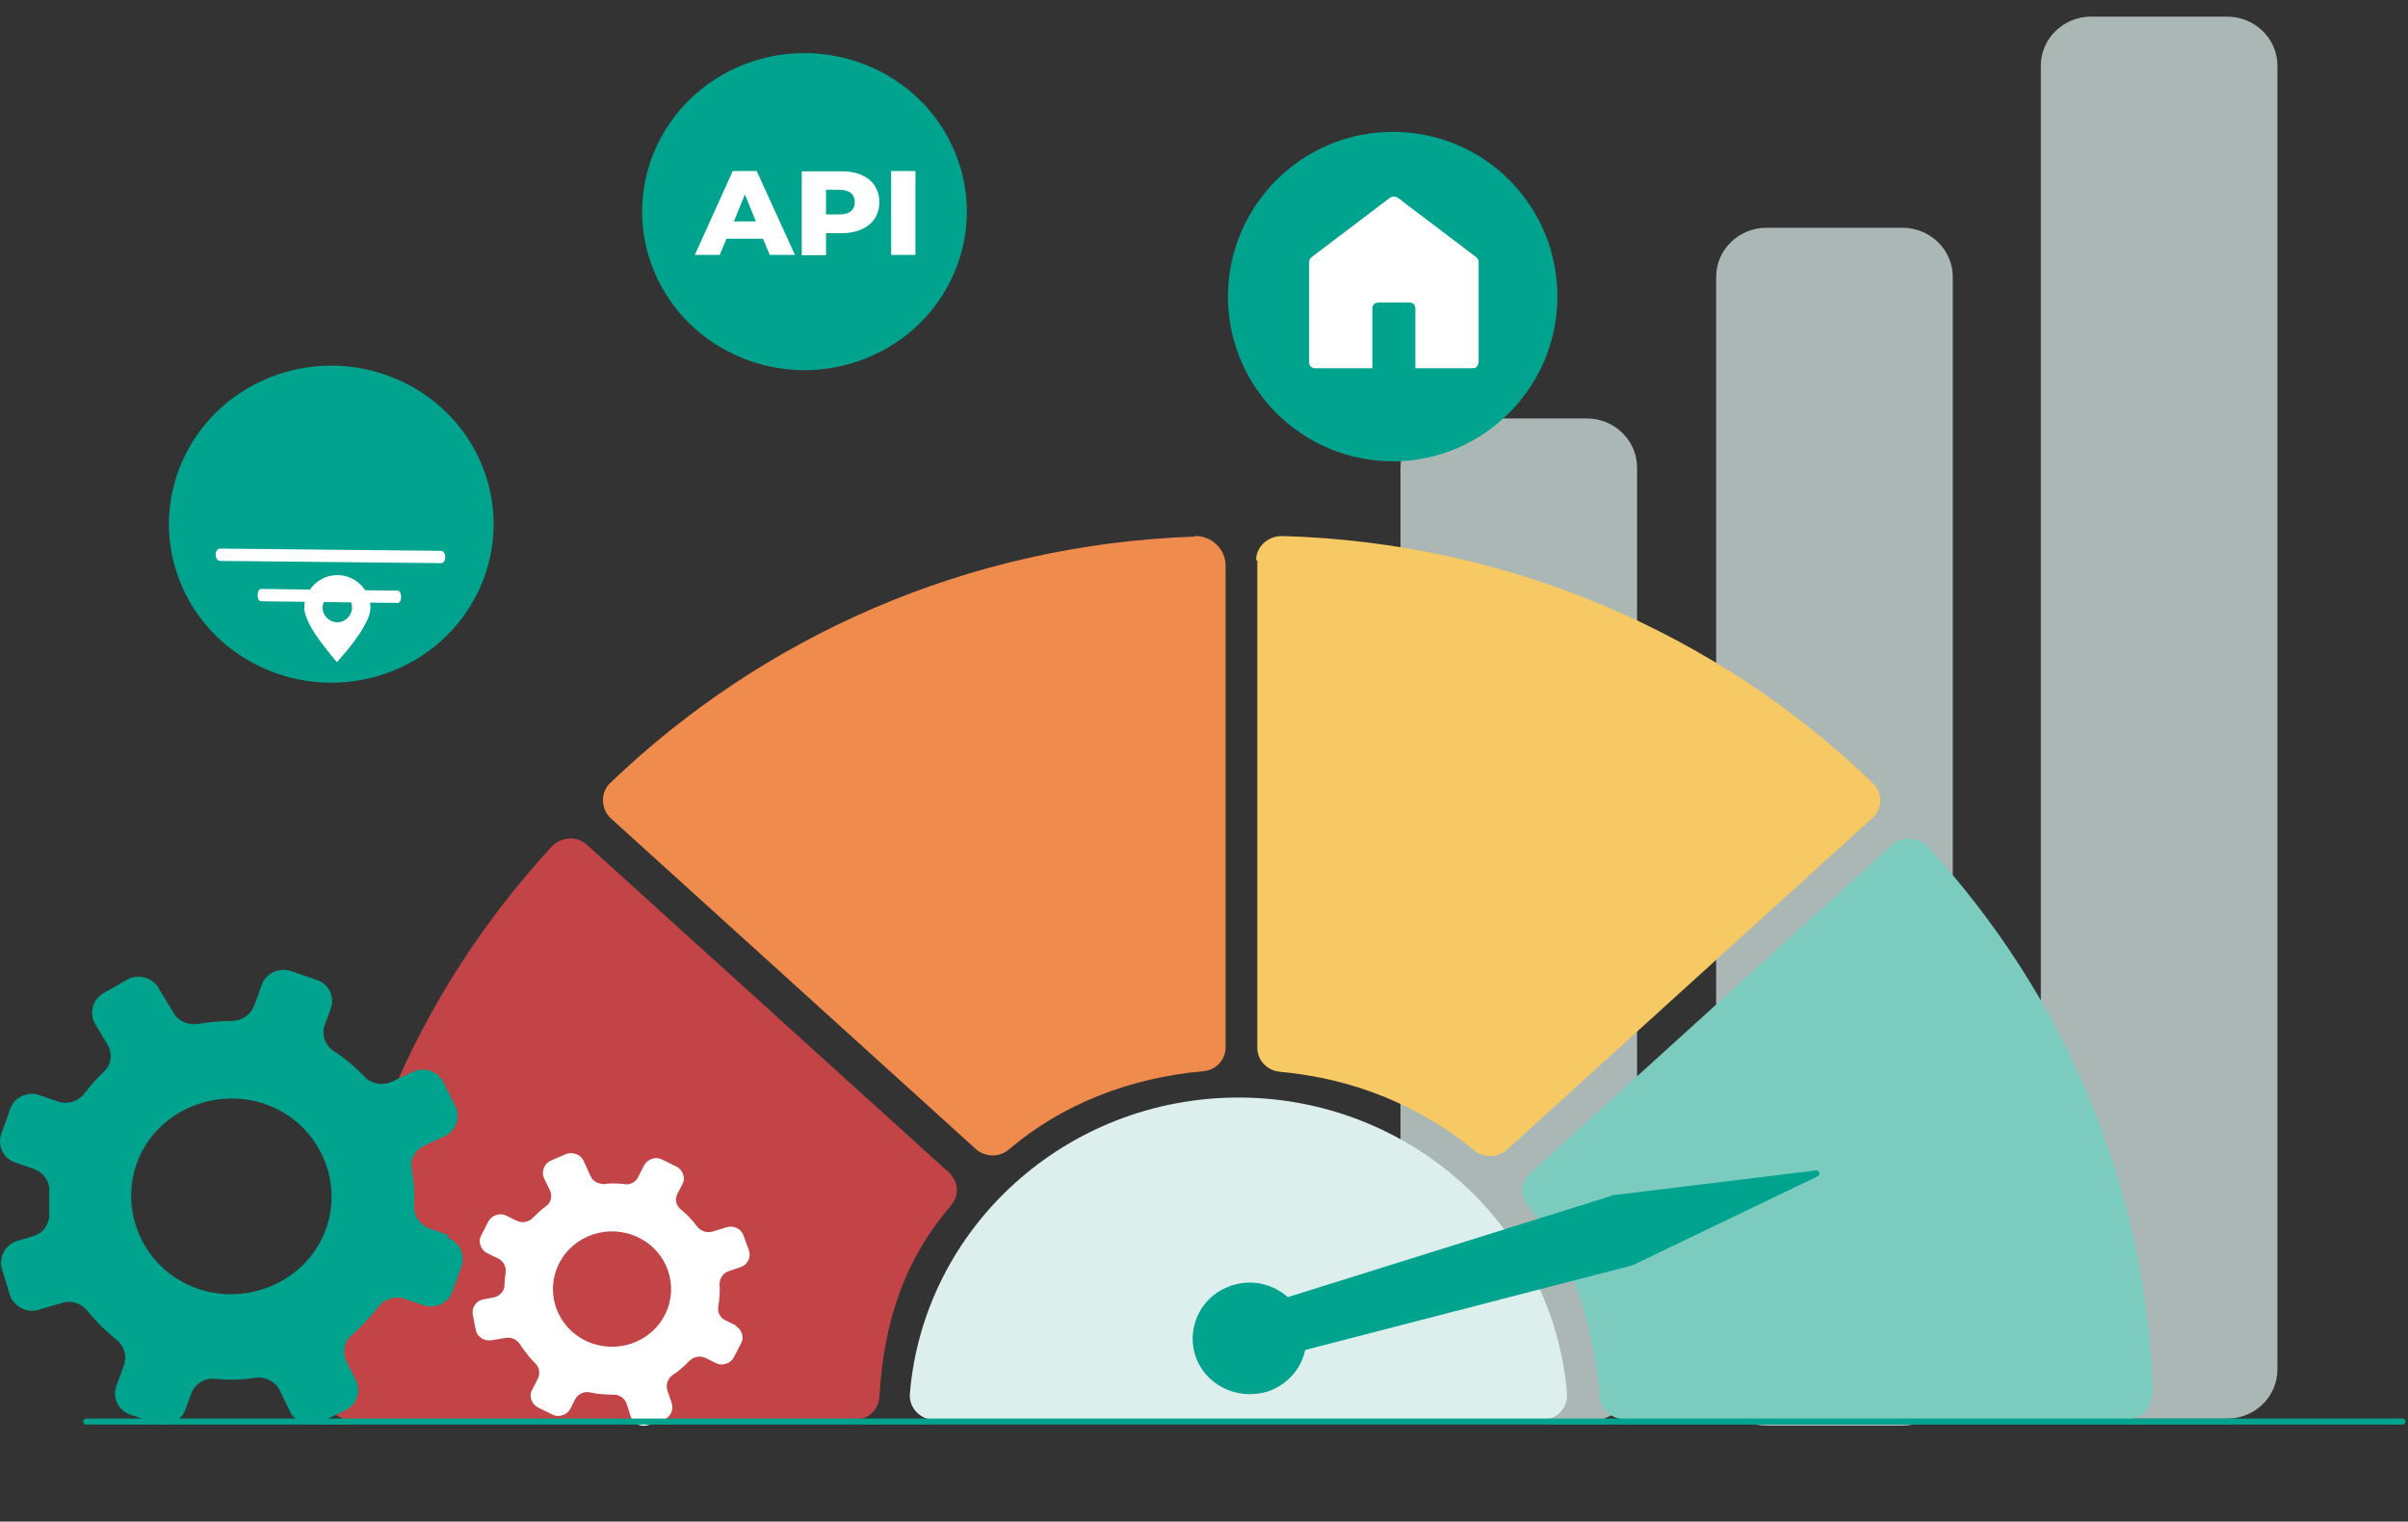
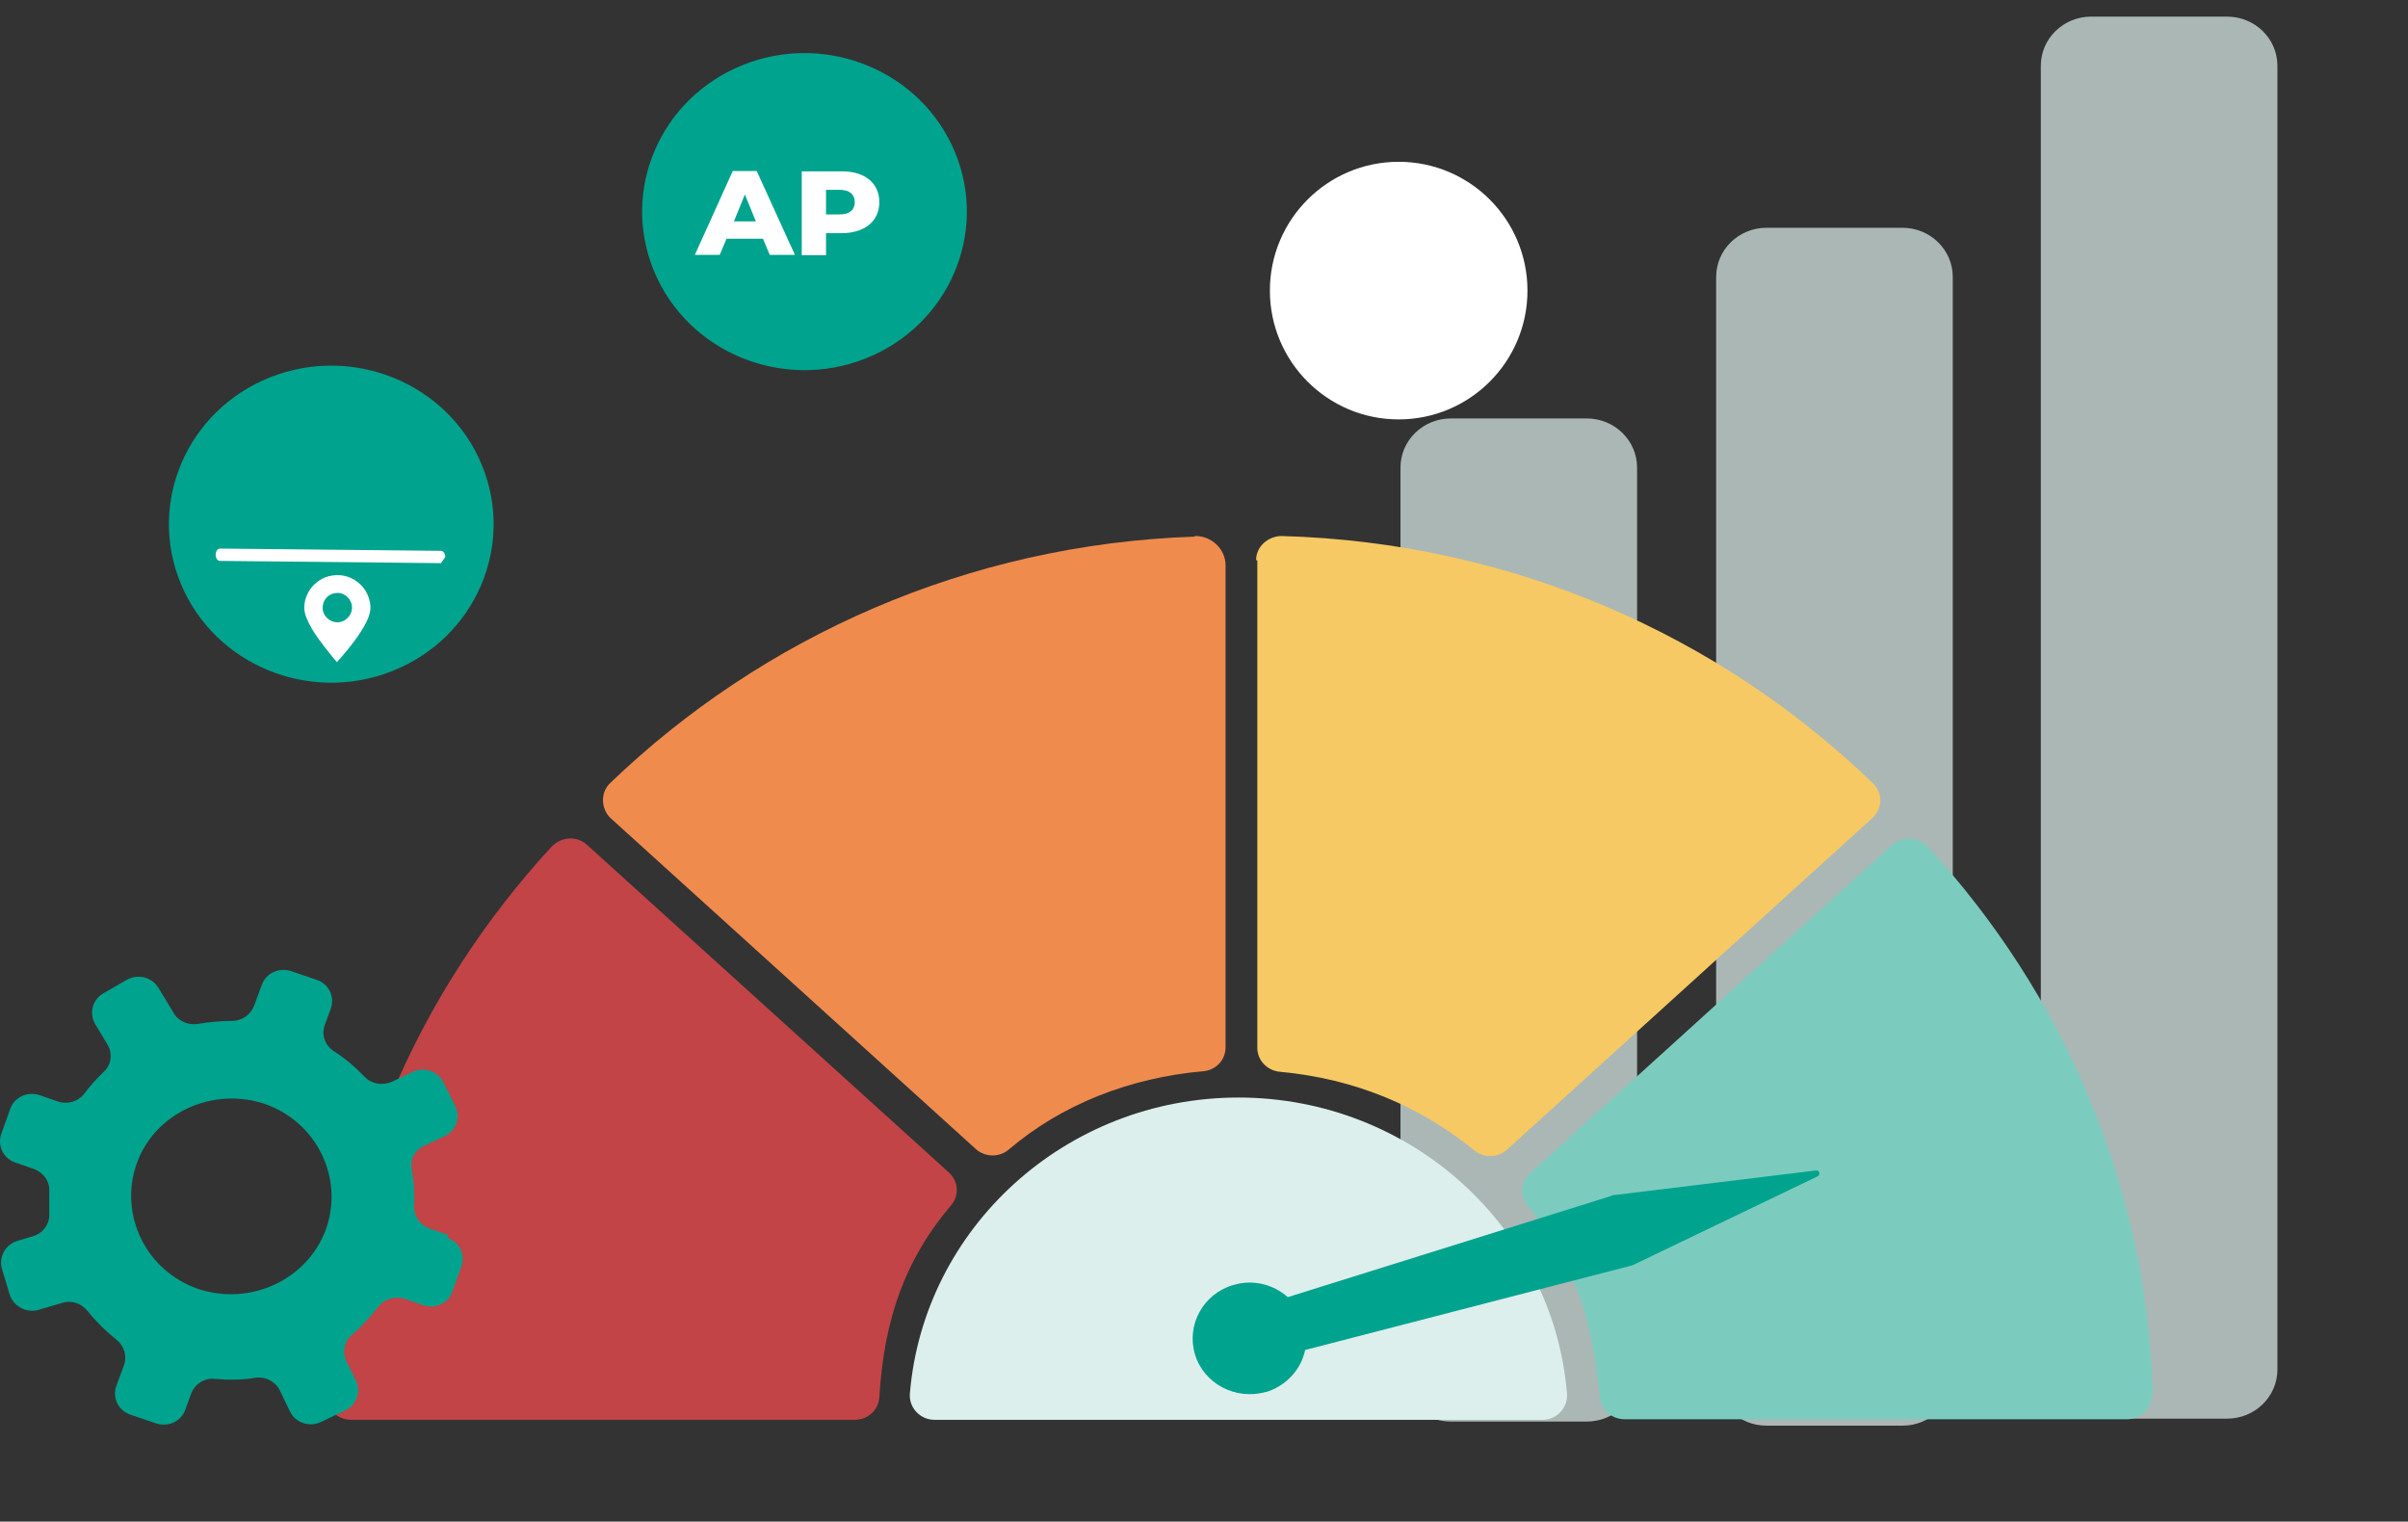
<svg xmlns="http://www.w3.org/2000/svg" width="402" height="254" viewBox="0 0 402 254" fill="none">
  <rect x="0" y="0" width="402" height="254" fill="#333333" stroke="none" />
  <g opacity="0.7">
    <path d="M371.801 2.775H349.101C344.462 2.775 340.701 6.447 340.701 10.977V228.609C340.701 233.139 344.462 236.811 349.101 236.811H371.801C376.44 236.811 380.201 233.139 380.201 228.609V10.977C380.201 6.447 376.44 2.775 371.801 2.775Z" fill="#DDEFEC" />
    <path d="M317.601 38.022H294.901C290.262 38.022 286.501 41.694 286.501 46.224V229.781C286.501 234.311 290.262 237.982 294.901 237.982H317.601C322.24 237.982 326.001 234.311 326.001 229.781V46.224C326.001 41.694 322.24 38.022 317.601 38.022Z" fill="#DDEFEC" />
    <path d="M264.901 69.852H242.201C237.562 69.852 233.801 73.524 233.801 78.053V229.097C233.801 233.627 237.562 237.299 242.201 237.299H264.901C269.54 237.299 273.301 233.627 273.301 229.097V78.053C273.301 73.524 269.54 69.852 264.901 69.852Z" fill="#DDEFEC" />
  </g>
  <path d="M199.5 89.575C161.5 90.844 127.2 106.368 101.9 130.68C100.2 132.242 100.3 134.976 101.9 136.538L162.9 191.8C164.4 193.167 166.8 193.265 168.4 191.898C177.2 184.38 188.6 179.889 200.9 178.815C203 178.619 204.6 176.96 204.6 174.812V94.359C204.6 91.625 202.2 89.379 199.4 89.477L199.5 89.575Z" fill="#F08B4E" />
  <path d="M58.7 237.006H142.7C144.9 237.006 146.7 235.346 146.8 233.198C147.6 220.31 151 210.351 158.8 201.173C160.2 199.514 160 197.17 158.4 195.706L98 141.029C96.3 139.467 93.7 139.662 92.1 141.322C69.6 165.731 55.5 197.659 54.5 232.905C54.5 235.151 56.3 237.006 58.6 237.006H58.7Z" fill="#C24446" />
  <path d="M209.9 93.578V174.909C209.9 176.96 211.5 178.717 213.7 178.912C226.3 180.084 237.1 184.673 246.2 192.093C247.8 193.363 250.1 193.265 251.6 191.898L312.6 136.538C314.3 134.976 314.4 132.34 312.6 130.68C287.1 106.075 252.4 90.551 214 89.477C211.7 89.477 209.7 91.234 209.7 93.48L209.9 93.578Z" fill="#F6C964" />
  <path d="M359.4 232.808C358.4 197.659 344.3 165.731 321.8 141.322C320.3 139.662 317.6 139.565 315.9 141.029L255.5 195.804C253.9 197.17 253.7 199.611 255 201.174C262.9 211.133 265.6 219.236 267.1 233.296C267.3 235.346 269.1 236.909 271.2 236.909H355.1C357.4 236.909 359.3 235.054 359.2 232.808H359.4Z" fill="#7BCCBF" />
  <path d="M206.8 183.208C177.9 183.208 154.2 204.981 151.9 232.612C151.7 234.956 153.6 237.006 156 237.006H257.5C259.9 237.006 261.8 234.956 261.6 232.612C259.3 204.981 235.6 183.208 206.7 183.208H206.8Z" fill="#DDEFEC" />
  <path d="M211.222 232.421C214.704 231.397 217.213 228.609 217.885 225.349L272.127 211.32C272.346 211.275 272.687 211.161 272.932 211.021L303.461 196.351C303.949 196.073 303.74 195.312 303.206 195.377L269.633 199.472C269.44 199.422 269.099 199.537 268.855 199.676L214.989 216.528C212.566 214.391 209.181 213.521 205.918 214.5C200.879 215.932 198.024 221.155 199.49 226.075C200.956 230.995 206.305 233.782 211.344 232.351L211.222 232.421Z" fill="#00A38E" />
  <path d="M74.823 206.153L71.723 205.079C70.123 204.493 69.123 203.028 69.123 201.466C69.223 199.318 69.123 197.17 68.723 195.12C68.423 193.46 69.323 191.898 70.923 191.214L74.223 189.652C76.123 188.773 76.923 186.528 76.023 184.672L74.023 180.669C73.123 178.814 70.823 178.033 68.923 178.912L65.423 180.572C63.923 181.255 62.023 180.962 60.923 179.791C59.323 178.131 57.623 176.666 55.623 175.397C54.223 174.421 53.623 172.663 54.223 171.101L55.223 168.367C55.923 166.414 54.923 164.266 52.923 163.583L48.623 162.118C46.623 161.435 44.423 162.411 43.723 164.364L42.423 167.879C41.823 169.441 40.323 170.417 38.723 170.417C36.823 170.417 34.923 170.613 33.123 170.906C31.523 171.199 29.823 170.515 29.023 169.148L26.423 164.852C25.323 163.095 23.023 162.509 21.123 163.583L17.223 165.829C15.423 166.903 14.823 169.148 15.923 171.003L17.923 174.323C18.823 175.787 18.623 177.74 17.323 178.912C16.123 180.084 15.023 181.255 14.023 182.622C13.023 183.891 11.223 184.38 9.723 183.891L6.623 182.817C4.623 182.134 2.423 183.11 1.723 185.063L0.223 189.261C-0.477 191.214 0.523 193.362 2.523 194.046L5.623 195.12C7.223 195.705 8.323 197.17 8.223 198.83C8.223 200.099 8.223 201.271 8.223 202.54C8.323 204.297 7.223 205.86 5.523 206.348L2.923 207.129C0.923 207.715 -0.277 209.863 0.323 211.815L1.623 216.112C2.223 218.064 4.423 219.236 6.423 218.65L10.423 217.478C11.923 216.99 13.623 217.576 14.623 218.845C16.023 220.603 17.623 222.165 19.423 223.63C20.723 224.606 21.223 226.363 20.723 227.828L19.423 231.343C18.723 233.296 19.723 235.444 21.723 236.127L26.023 237.592C28.023 238.275 30.223 237.299 30.923 235.346L31.923 232.612C32.523 231.05 34.123 229.976 35.823 230.171C38.123 230.366 40.423 230.366 42.723 229.976C44.423 229.781 46.023 230.659 46.723 232.124L48.423 235.639C49.323 237.494 51.623 238.275 53.523 237.396L57.623 235.444C59.523 234.565 60.323 232.319 59.423 230.464L57.823 227.242C57.123 225.778 57.423 223.922 58.723 222.848C60.323 221.482 61.823 219.822 63.223 218.064C64.223 216.795 66.023 216.307 67.523 216.795L70.623 217.869C72.623 218.552 74.823 217.576 75.523 215.623L77.023 211.425C77.723 209.472 76.723 207.324 74.723 206.641L74.823 206.153ZM54.423 205.176C51.323 213.671 41.723 218.064 33.023 215.135C24.323 212.108 19.823 202.735 22.823 194.241C25.823 185.746 35.523 181.353 44.223 184.282C52.923 187.309 57.423 196.682 54.423 205.176Z" fill="#00A38E" />
-   <path d="M122.923 221.286L121.123 220.408C120.223 220.017 119.723 219.041 119.923 218.064C120.123 216.795 120.223 215.526 120.123 214.354C120.123 213.378 120.723 212.499 121.623 212.206L123.623 211.523C124.823 211.132 125.423 209.863 125.023 208.691L124.123 206.25C123.723 205.079 122.423 204.493 121.223 204.883L119.023 205.567C118.123 205.86 117.023 205.567 116.423 204.786C115.623 203.712 114.723 202.735 113.623 201.857C112.823 201.173 112.623 200.099 113.123 199.22L113.923 197.658C114.523 196.584 113.923 195.217 112.923 194.729L110.523 193.557C109.423 192.972 108.023 193.557 107.523 194.534L106.523 196.487C106.123 197.365 105.123 197.853 104.223 197.658C103.123 197.561 102.023 197.463 100.923 197.658C99.923 197.658 99.023 197.268 98.623 196.389L97.423 193.753C96.923 192.679 95.523 192.191 94.423 192.679L91.923 193.753C90.823 194.241 90.323 195.608 90.823 196.682L91.823 198.732C92.223 199.611 92.023 200.783 91.123 201.368C90.323 201.954 89.623 202.638 88.923 203.321C88.223 204.005 87.223 204.2 86.323 203.809L84.523 202.931C83.423 202.345 82.023 202.931 81.523 203.907L80.323 206.25C79.723 207.324 80.323 208.691 81.323 209.179L83.123 210.058C84.023 210.449 84.523 211.425 84.423 212.401C84.323 213.085 84.223 213.866 84.223 214.549C84.223 215.526 83.423 216.404 82.323 216.6L80.723 216.893C79.523 217.088 78.723 218.26 78.923 219.431L79.423 221.97C79.623 223.141 80.823 223.922 82.023 223.727L84.423 223.337C85.323 223.141 86.323 223.63 86.823 224.411C87.523 225.485 88.323 226.559 89.323 227.535C90.023 228.218 90.223 229.195 89.823 230.074L88.823 232.026C88.223 233.1 88.823 234.467 89.823 234.955L92.223 236.127C93.323 236.713 94.723 236.127 95.223 235.151L96.023 233.589C96.423 232.71 97.523 232.222 98.423 232.417C99.723 232.71 101.123 232.807 102.423 232.807C103.423 232.807 104.323 233.393 104.623 234.37L105.323 236.518C105.723 237.689 107.023 238.275 108.223 237.885L110.723 237.006C111.923 236.615 112.523 235.346 112.123 234.174L111.423 232.124C111.123 231.245 111.423 230.171 112.223 229.585C113.323 228.902 114.223 228.023 115.123 227.144C115.823 226.461 116.823 226.266 117.723 226.656L119.523 227.535C120.623 228.121 122.023 227.535 122.523 226.559L123.723 224.215C124.323 223.141 123.723 221.774 122.723 221.286H122.923ZM111.023 219.431C108.623 224.215 102.723 226.168 97.823 223.825C92.923 221.482 90.923 215.721 93.323 210.937C95.723 206.153 101.623 204.2 106.523 206.543C111.423 208.886 113.423 214.647 111.023 219.431Z" fill="white" />
  <path d="M144.5 59.842C158.368 54.344 165.044 38.911 159.414 25.371C153.783 11.832 137.976 5.313 124.109 10.81C110.242 16.308 103.565 31.741 109.196 45.281C114.827 58.82 130.633 65.339 144.5 59.842Z" fill="#00A38E" />
  <path d="M65.5 112.015C79.368 106.517 86.044 91.084 80.413 77.544C74.783 64.005 58.976 57.486 45.109 62.983C31.242 68.481 24.565 83.914 30.196 97.454C35.827 110.993 51.633 117.512 65.5 112.015Z" fill="#00A38E" />
-   <path d="M14.398 237.299H401.098" stroke="#00A38E" stroke-miterlimit="10" stroke-linecap="round" />
  <circle cx="233.5" cy="48.509" r="21.5" fill="white" />
-   <path d="M232.5 22.009C217.355 22.009 205 34.364 205 49.509C205 64.654 217.355 77.009 232.5 77.009C247.645 77.009 260 64.654 260 49.509C260 34.364 247.844 22.009 232.5 22.009ZM245.851 61.465H236.286V51.502C236.286 50.904 235.888 50.505 235.29 50.505H230.109C229.511 50.505 229.112 50.904 229.112 51.502V61.465H219.547C218.949 61.465 218.551 61.067 218.551 60.469V43.73C218.551 43.331 218.75 43.132 218.949 42.933L232.101 32.969C232.5 32.77 232.899 32.77 233.297 32.969L246.449 42.933C246.649 43.132 246.848 43.331 246.848 43.73V60.27C246.848 61.067 246.449 61.465 245.851 61.465Z" fill="#00A38E" />
  <path d="M127.369 39.845H121.289L120.152 42.547H116L122.327 28.551H126.331L132.708 42.547H128.506L127.369 39.845ZM126.183 36.949L124.354 32.461L122.525 36.949H126.183Z" fill="white" />
  <path d="M146.798 33.764C146.798 36.949 144.327 38.928 140.422 38.928H137.901V42.596H133.848V28.599H140.422C144.327 28.551 146.798 30.53 146.798 33.764ZM142.696 33.764C142.696 32.461 141.855 31.688 140.175 31.688H137.901V35.791H140.175C141.855 35.791 142.696 35.018 142.696 33.764Z" fill="white" />
-   <path d="M148.774 28.551H152.828V42.547H148.774V28.551Z" fill="white" />
-   <path d="M73.618 94.005L36.715 93.631C36.325 93.631 36 93.163 36 92.602C36 92.04 36.325 91.573 36.715 91.573L73.618 91.947C74.008 91.947 74.333 92.415 74.333 92.976C74.333 93.631 74.008 94.005 73.618 94.005Z" fill="white" />
-   <path d="M66.375 100.648L43.583 100.368C43.265 100.368 43 99.9 43 99.338C43 98.777 43.265 98.309 43.583 98.309L66.375 98.59C66.693 98.59 66.958 99.058 66.958 99.619C66.958 100.274 66.693 100.648 66.375 100.648Z" fill="white" />
+   <path d="M73.618 94.005L36.715 93.631C36.325 93.631 36 93.163 36 92.602C36 92.04 36.325 91.573 36.715 91.573L73.618 91.947C74.008 91.947 74.333 92.415 74.333 92.976Z" fill="white" />
  <path d="M56.161 103.873C54.928 103.806 53.814 102.7 53.872 101.409C53.891 99.991 54.966 98.962 56.406 98.979C57.727 98.993 58.83 100.188 58.766 101.548C58.719 102.679 57.687 103.956 56.161 103.873ZM61.774 100.636C61.524 99.227 60.843 98.068 59.745 97.197C59.041 96.639 58.276 96.28 57.444 96.112C56.822 95.986 56.163 95.972 55.475 96.065C54.664 96.175 53.905 96.48 53.21 96.958C52.178 97.672 51.462 98.633 51.072 99.793C50.692 100.941 50.715 102.009 51.136 103.059C51.613 104.254 52.284 105.425 53.248 106.747C53.822 107.532 54.438 108.312 55.032 109.066L55.391 109.519C55.592 109.778 55.809 110.026 56.039 110.284C56.108 110.361 56.182 110.447 56.251 110.524C56.26 110.512 56.268 110.507 56.278 110.494C57.467 109.179 58.45 107.977 59.296 106.824C60.028 105.817 60.859 104.599 61.452 103.198C61.817 102.335 61.925 101.491 61.774 100.636Z" fill="white" />
</svg>